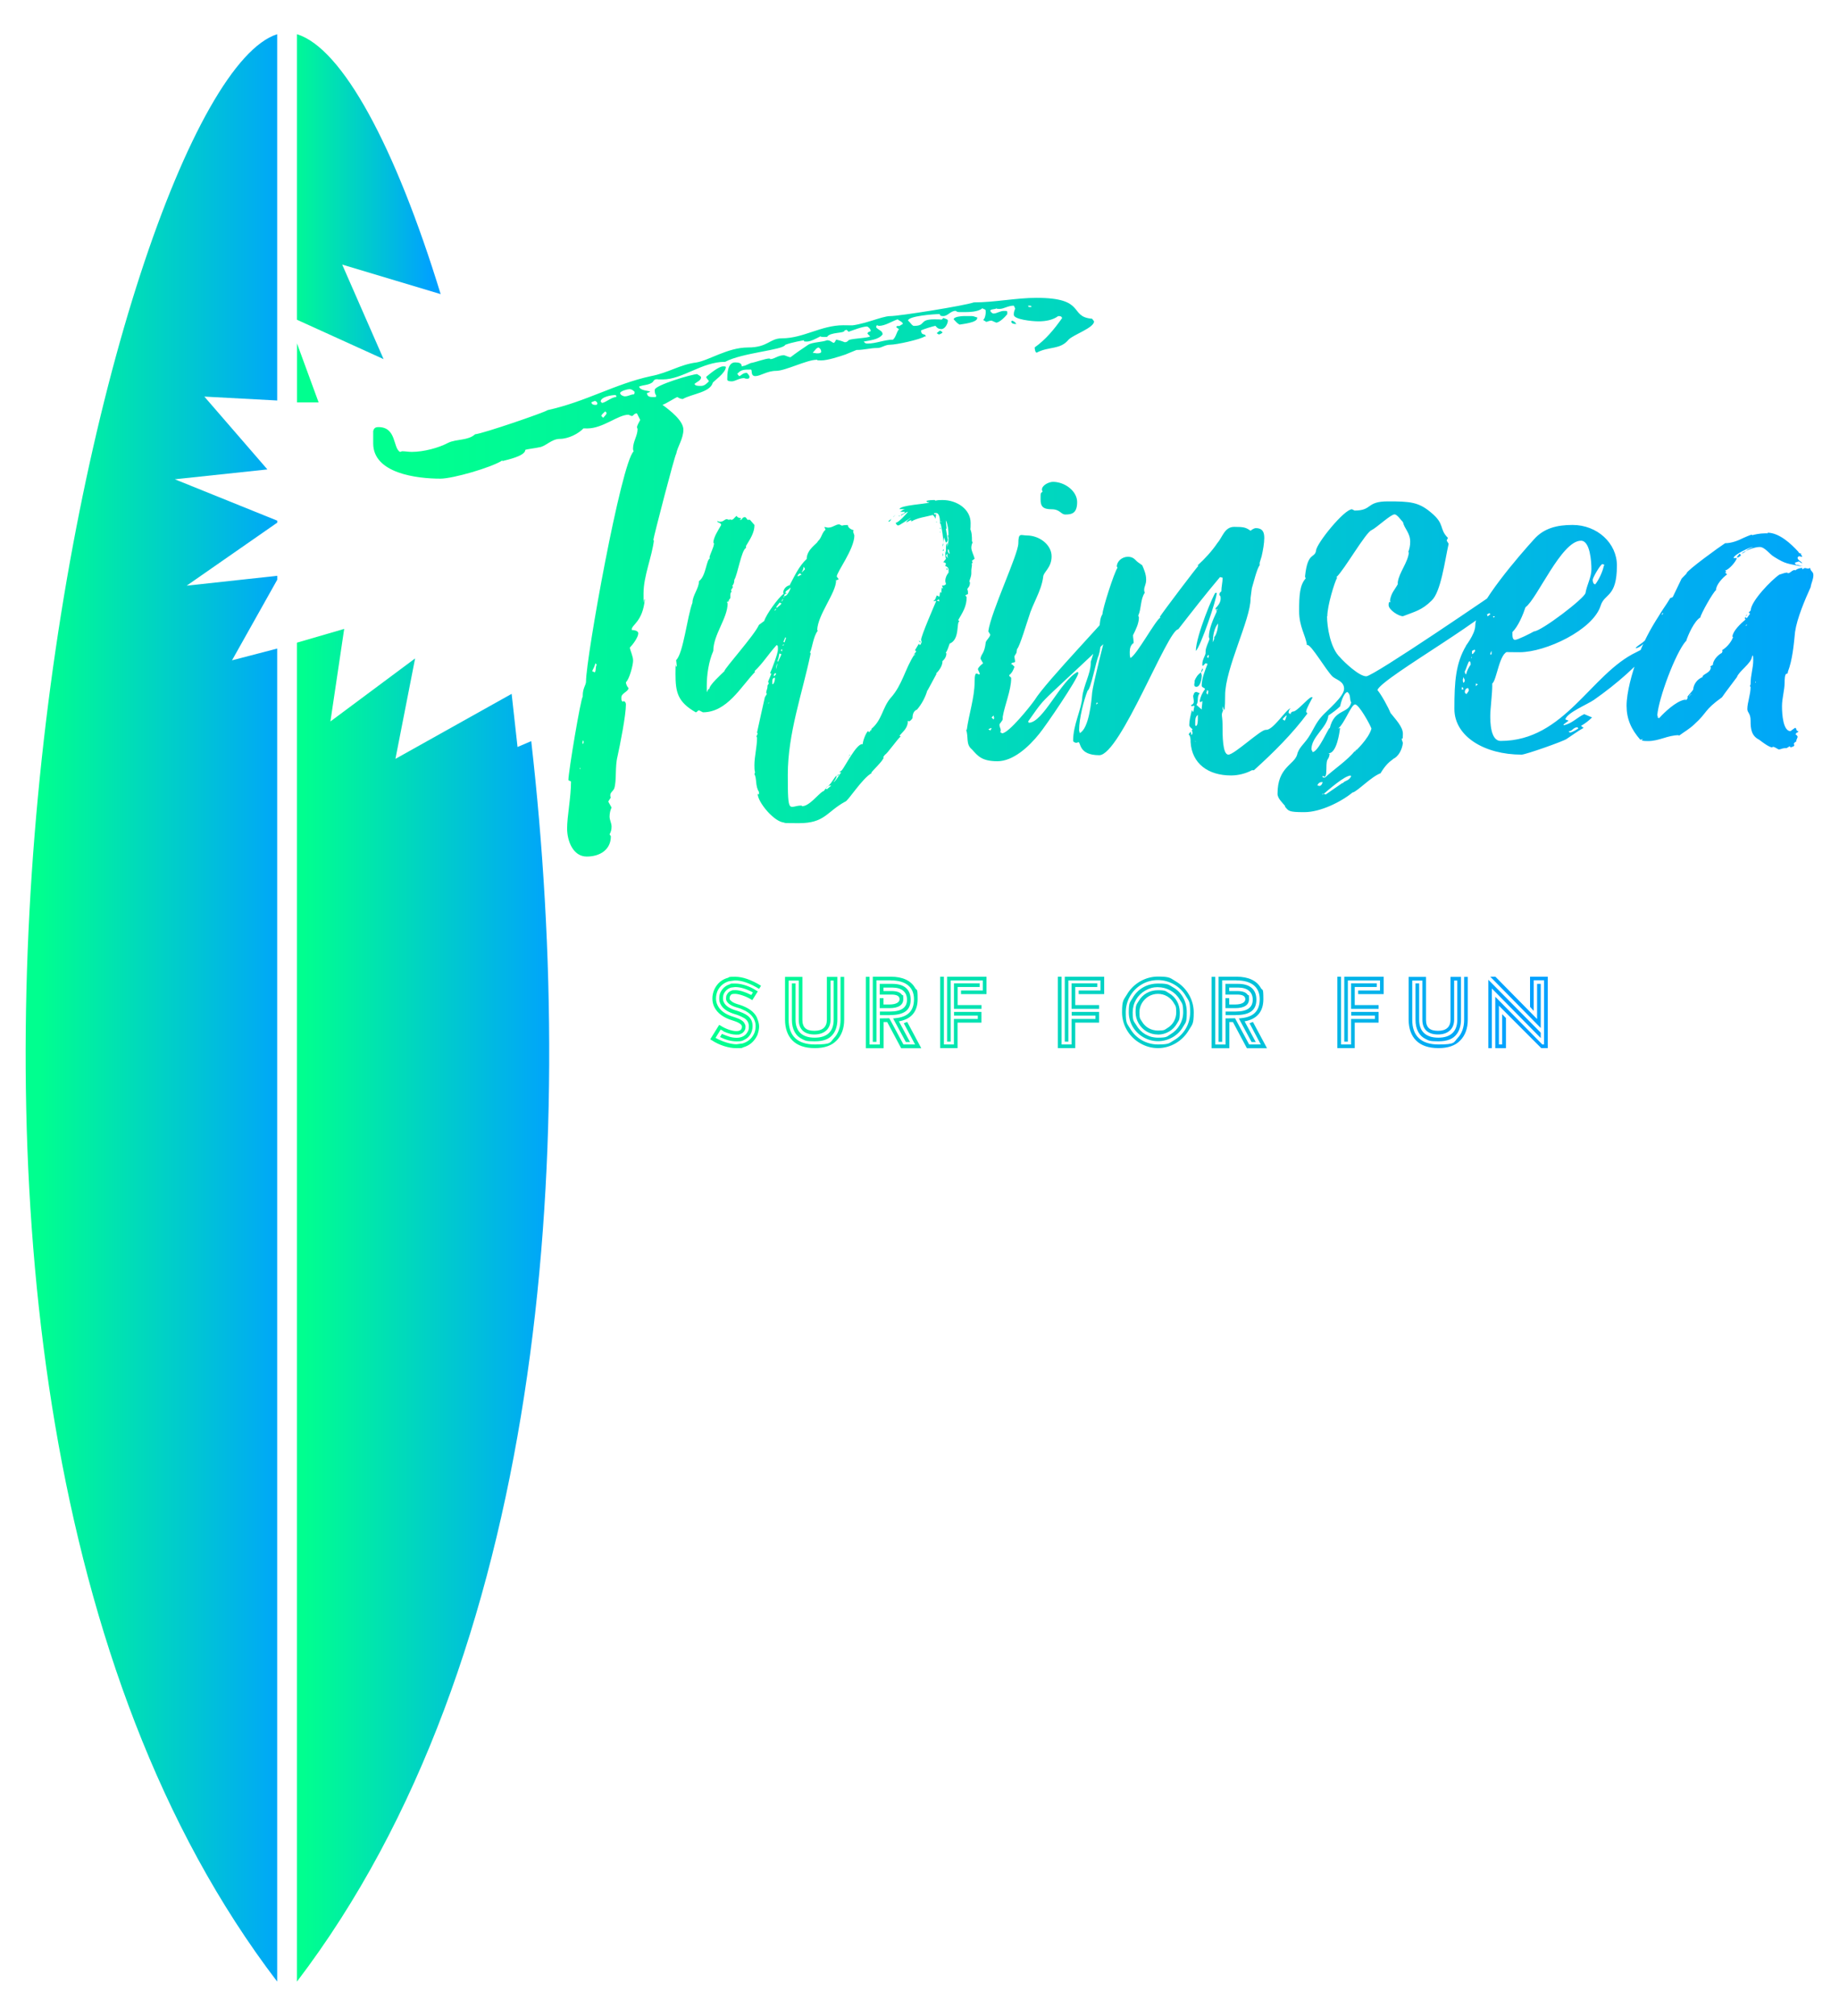
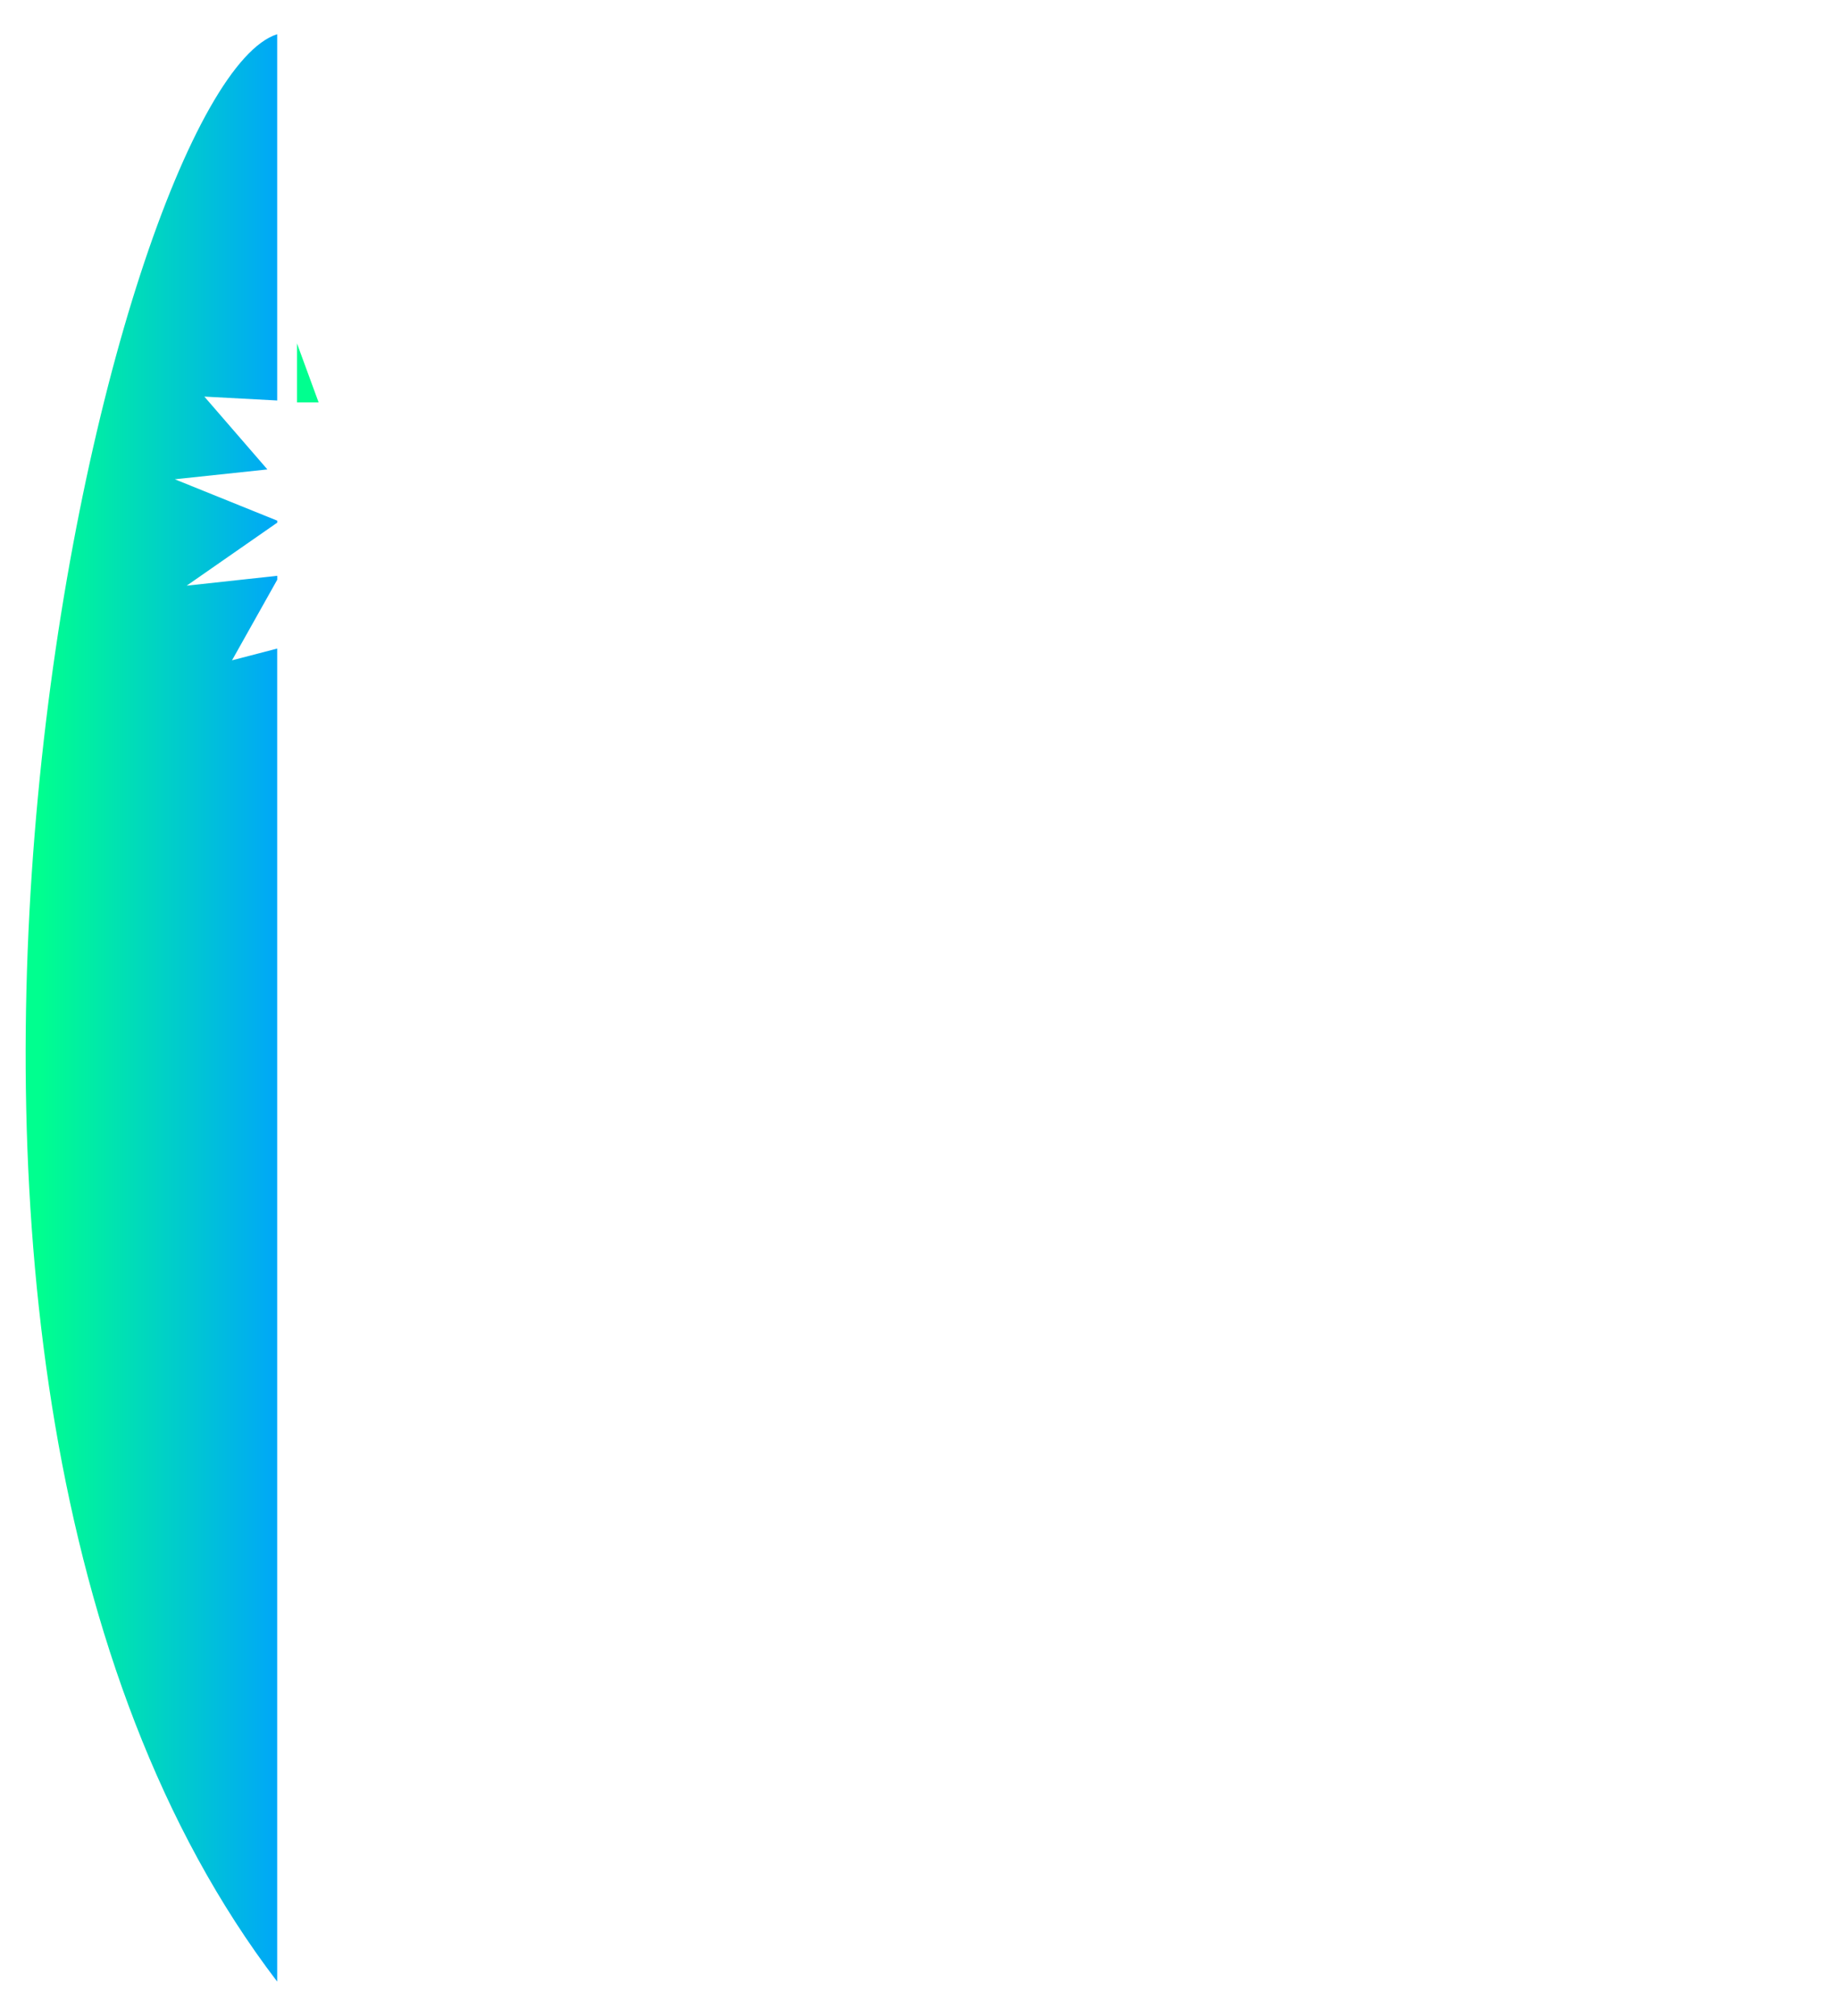
<svg xmlns="http://www.w3.org/2000/svg" viewBox="0 0 2870.8 3147.3" version="1.1" height="3147.3" width="2870.8" id="Layer_1">
  <defs>
    <style>
      .st0 {
        fill: url(#linear-gradient2);
      }

      .st1 {
        fill: url(#linear-gradient1);
      }

      .st2 {
        fill: url(#linear-gradient4);
      }

      .st3 {
        fill: url(#linear-gradient5);
      }

      .st4 {
        fill: url(#linear-gradient3);
      }

      .st5 {
        fill: url(#linear-gradient);
      }
    </style>
    <linearGradient gradientUnits="userSpaceOnUse" gradientTransform="translate(-231136.5 716381.2) scale(188.8 -426.8)" y2="1677.9" x2="1227.8" y1="1677.9" x1="1226.6" id="linear-gradient">
      <stop stop-color="#00ff8f" offset="0" />
      <stop stop-color="#00a1ff" offset="1" />
    </linearGradient>
    <linearGradient gradientUnits="userSpaceOnUse" gradientTransform="translate(-407213.9 2977237.2) scale(331.4 -1776.9)" y2="1674.4" x2="1231.4" y1="1674.4" x1="1230.2" id="linear-gradient1">
      <stop stop-color="#00ff8f" offset="0" />
      <stop stop-color="#00a1ff" offset="1" />
    </linearGradient>
    <linearGradient gradientUnits="userSpaceOnUse" gradientTransform="translate(-33095.9 132285.1) scale(28.5 -77.6)" y2="1697.4" x2="1180.8" y1="1697.4" x1="1179.6" id="linear-gradient2">
      <stop stop-color="#00ff8f" offset="0" />
      <stop stop-color="#00a1ff" offset="1" />
    </linearGradient>
    <linearGradient gradientUnits="userSpaceOnUse" gradientTransform="translate(-406331.2 4284008.8) scale(330.4 -2558)" y2="1674.2" x2="1231.2" y1="1674.2" x1="1230" id="linear-gradient3">
      <stop stop-color="#00ff8f" offset="0" />
      <stop stop-color="#00a1ff" offset="1" />
    </linearGradient>
    <linearGradient gradientUnits="userSpaceOnUse" gradientTransform="translate(-2333197.9 1230642.2) scale(1891 -733.8)" y2="1676" x2="1235.4" y1="1676" x1="1234.2" id="linear-gradient4">
      <stop stop-color="#00ff8f" offset="0" />
      <stop stop-color="#00a1ff" offset="1" />
    </linearGradient>
    <linearGradient gradientUnits="userSpaceOnUse" gradientTransform="translate(-1356159.4 160652.7) scale(1100.2 -94)" y2="1691.5" x2="1234.8" y1="1691.5" x1="1233.7" id="linear-gradient5">
      <stop stop-color="#00ff8f" offset="0" />
      <stop stop-color="#00a1ff" offset="1" />
    </linearGradient>
  </defs>
  <g id="SvgjsG1055">
    <g id="SvgjsG1629">
      <g>
-         <path d="M598.8,560.7l-64.6-147.6,153.7,46.1c-70.7-230.6-153.7-384.3-224.4-405.8v445.8l135.3,61.5Z" class="st5" />
-         <path d="M807.9,1166.3l-9.2-83-181.4,101.5,30.7-156.8-132.2,98.4,21.5-144.5-73.8,21.5v2090.5c384.3-504.2,439.6-1288.1,365.8-1936.8l-21.5,9.2Z" class="st1" />
        <polygon points="497.4 628.3 463.6 536.1 463.6 628.3 497.4 628.3" class="st0" />
        <path d="M362.1,1031.1l70.7-126v-6.1l-141.4,15.4,141.4-98.4v-3.1l-159.9-64.6,144.5-15.4-98.4-113.7,113.7,6.1V53.4c-261.3,83-734.7,2078.2,0,3040.4V1012.6l-70.7,18.4Z" class="st4" />
      </g>
    </g>
  </g>
  <g id="SvgjsG1056">
-     <path d="M1704.8,497.6l3.1,4.1c0,10.2-31.6,20.4-39.7,28.5-13.2,16.3-30.6,10.2-49.9,20.4-2,0-3.1-5.1-3.1-8.2,17.3-12.2,30.6-28.5,42.8-45.8-1-3.1-3.1-3.1-6.1-3.1-8.2,6.1-19.4,8.2-30.6,8.2s-38.7-3.1-38.7-10.2,2-7.1,2-10.2l-2-4.1c-9.2,0-15.3,5.1-22.4,5.1s-3.1-1-4.1-1c-3.1,2-10.2,1-10.2,4.1,1,2,3.1,4.1,5.1,4.1,5.1,0,10.2-4.1,16.3-4.1s5.1,0,5.1,5.1c-3.1,4.1-12.2,13.2-17.3,13.2l-7.1-3.1c-3.1,0-5.1,1-8.2,2l-5.1-3.1c3.1-2,4.1-9.2,4.1-12.2,0-6.1-2-3.1-5.1-6.1-7.1,6.1-21.4,6.1-30.6,6.1s-8.2,0-11.2-2c-8.2,0-12.2,8.2-19.4,8.2s-4.1-3.1-6.1-3.1c-9.2,0-48.9,3.1-48.9,10.2,3.1,2,6.1,8.2,9.2,8.2,19.4,0,7.1-10.2,31.6-10.2s6.1,2,8.2,2,3.1-1,6.1-4.1c3.1,1,7.1,2,7.1,4.1,0,4.1-4.1,13.2-10.2,13.2s-8.2-4.1-9.2-5.1c-5.1,1-18.3,5.1-22.4,7.1,0,9.2,7.1,4.1,7.1,9.2v1l-1-1c-7.1,5.1-44.8,13.2-54,13.2s-13.2,5.1-20.4,5.1c-11.2,0-20.4,3.1-32.6,3.1l-17.3,7.1c-9.2,3.1-27.5,9.2-37.7,9.2s-4.1-1-7.1-1c-15.3,0-48.9,17.3-63.2,17.3s-24.5,8.2-32.6,8.2-4.1-10.2-7.1-10.2c-10.2,0-15.3,0-20.4,6.1h-1l3.1,4.1c3.1,0,5.1-5.1,12.2-5.1,1,1,4.1,4.1,4.1,6.1s-1,3.1-3.1,3.1-3.1,0-5.1-1c-8.2,0-14.3,5.1-19.4,5.1s-7.1-1-7.1-3.1c0-7.1,0-26.5,12.2-26.5s9.2,5.1,11.2,7.1h-1c0-1,4.1-2,5.1-2l9.2-4.1c7.1-1,22.4-7.1,29.5-7.1l1,1c6.1,0,12.2-6.1,21.4-6.1,4.1,1,7.1,3.1,10.2,3.1,9.2-7.1,18.3-13.2,27.5-19.4,6.1-4.1,22.4-4.1,29.5-7.1,5.1,0,7.1,3.1,10.2,4.1,2,0,3.1-4.1,4.1-5.1,4.1,1,8.2,2,13.2,4.1,3.1,0,4.1-1,6.1-3.1,5.1-3.1,30.6-3.1,33.6-6.1l-4.1-4.1c0-3.1,4.1-3.1,5.1-4.1,0-3.1-4.1-7.1-6.1-7.1-7.1,0-22.4,6.1-28.5,8.2l-3.1-3.1-3.1,1c0,5.1-22.4,2-27.5,10.2h-5.1c-2,0-4.1,0-5.1-1-6.1,3.1-15.3,8.2-21.4,8.2s-4.1-1-4.1-2c-1,0-19.4,3.1-29.5,7.1-3.1,8.2-67.2,12.2-93.7,26.5-36.7,0-66.2,27.5-97.8,27.5s-6.1,0-7.1-1c-5.1,0-7.1,3.1-8.2,5.1-6.1,5.1-14.3,4.1-21.4,7.1,2,7.1,17.3,6.1,17.3,8.2l-5.1,2c1,6.1,5.1,6.1,10.2,6.1s4.1,0,4.1-3.1c-2-2-2-5.1-2-8.2,0-7.1,58.1-24.5,66.2-24.5,1,1,6.1,3.1,6.1,5.1,0,5.1-7.1,7.1-10.2,10.2,1,3.1,5.1,3.1,10.2,3.1s8.2-3.1,12.2-7.1c0-2-4.1-4.1-4.1-7.1,6.1-5.1,19.4-16.3,26.5-16.3s2,1,4.1,1c0,9.2-19.4,22.4-20.4,24.5-4.1,15.3-32.6,17.3-46.9,25.5-3.1,0-7.1-2-8.2-3.1-2,0-17.3,10.2-23.4,12.2,11.2,8.2,32.6,24.5,32.6,38.7s-9.2,26.5-11.2,37.7c-2,1-35.7,131.4-35.7,134.5v1l1-1c-3.1,26.5-16.3,56-16.3,83.5s0,7.1,2,9.2c-3.1,34.6-20.4,39.7-20.4,46.9v1c3.1,0,10.2,1,10.2,5.1,0,6.1-8.2,17.3-13.2,22.4,1,6.1,5.1,13.2,5.1,20.4s-6.1,29.5-11.2,33.6c0,3.1,2,7.1,4.1,9.2,0,5.1-11.2,8.2-11.2,14.3s0,4.1,2,7.1l1-1c3.1,0,4.1,3.1,4.1,5.1,0,17.3-9.2,63.2-13.2,81.5-4.1,16.3-1,37.7-5.1,49.9-2,4.1-6.1,6.1-6.1,10.2s1,3.1,1,3.1c0,1-4.1,6.1-4.1,7.1l5.1,9.2c-2,4.1-3.1,9.2-3.1,14.3s3.1,10.2,3.1,15.3-1,8.2-3.1,12.2l2,3.1c0,20.4-16.3,31.6-37.7,31.6s-30.6-24.5-30.6-43.8,6.1-48.9,6.1-73.4l-4.1-2c0-13.2,19.4-128.4,22.4-130.4v-2c0-11.2,5.1-16.3,5.1-21.4,0-37.7,55-342.3,74.4-359.7-1-2-1-3.1-1-4.1,0-11.2,7.1-20.4,7.1-30.6l-1-3.1c1-4.1,3.1-7.1,5.1-11.2l-5.1-10.2c-5.1,0-5.1,4.1-8.2,4.1l-5.1-2c-16.3,0-39.7,21.4-64.2,21.4s-2-1-5.1-1c-8.2,9.2-24.5,17.3-37.7,17.3s-22.4,12.2-32.6,13.2c-3.1,1-21.4,3.1-21.4,4.1,0,9.2-27.5,15.3-35.7,17.3v-1c-17.3,11.2-77.4,28.5-96.8,28.5-36.7,0-104.9-8.2-104.9-55v-19.4c1-3.1,2-6.1,8.2-6.1,28.5,0,22.4,32.6,33.6,38.7,1,0,3.1-1,3.1-1,5.1,0,10.2,1,15.3,1,18.3,0,41.8-6.1,57.1-14.3,13.2-6.1,30.6-3.1,41.8-13.2,12.2-1,110-34.6,113.1-37.7,60.1-13.2,104.9-40.8,161-53,27.5-5.1,45.8-18.3,71.3-21.4,19.4-3.1,48.9-23.4,80.5-23.4s33.6-14.3,53-14.3c33.6,0,61.1-20.4,95.8-20.4s2,1,3.1,1c26.5,0,56-15.3,70.3-15.3s116.2-16.3,130.4-21.4c32.6,0,66.2-7.1,97.8-7.1,78.5,0,49.9,29.5,86.6,32.6h0ZM1404.3,508.8l5.1-3.1c0-3.1-6.1-5.1-8.2-7.1-9.2,3.1-19.4,10.2-29.5,10.2,0,0-2-1-3.1-1l-1,3.1c4.1,5.1,10.2,5.1,10.2,11.2-6.1,8.2-19.4,9.2-29.5,11.2,2,2,2,3.1,6.1,3.1,13.2,0,26.5-6.1,39.7-6.1,5.1-5.1,5.1-11.2,9.2-16.3l-4.1-3.1c0-2,2-2,4.1-2h1ZM1525.5,495.6v1c0,7.1-22.4,9.2-27.5,10.2-4.1-2-6.1-5.1-9.2-8.2,0-4.1,12.2-5.1,15.3-5.1h13.2c3.1,0,6.1,2,8.2,2ZM989.6,615.8c1-1,1-3.1,1-4.1-3.1-3.1-5.1-4.1-8.2-4.1s-14.3,3.1-14.3,6.1,5.1,5.1,7.1,5.1c6.1,0,9.2-3.1,14.3-3.1h0ZM962.1,619.9c0-2,0-3.1-2-3.1-6.1,0-22.4,3.1-22.4,10.2l2,2c5.1,0,15.3-9.2,22.4-9.2h0ZM1282,549.6c0-3.1-1-5.1-4.1-7.1-4.1,1-5.1,4.1-9.2,8.2,1,0,5.1,1,6.1,1,3.1,0,6.1,0,7.1-2ZM941.7,652.5c0-1,5.1-5.1,5.1-7.1s-1-2-2-3.1c-2,2-6.1,5.1-6.1,7.1l3.1,3.1ZM931.5,632.1l1-2c0-2-2-4.1-4.1-4.1l-5.1,2c0,3.1,3.1,4.1,5.1,4.1h3.1ZM929.5,1047.8c1-4.1,0-6.1,2-10.2l-2-2c-1,4.1-3.1,8.2-5.1,12.2l4.1,2,1-2ZM1467.4,516c2,1,3.1,2,4.1,3.1-1,1-4.1,3.1-6.1,3.1l-3.1-2c2-2,4.1-3.1,5.1-4.1ZM1580.5,500.7c2,1,4.1,2,6.1,5.1-4.1,0-7.1,0-8.2-4.1l2-1ZM1606,479.3h4.1c0-2-1-2-4.1-2s-1,0-2-1l2,3.1ZM911.1,1158.9c0-1,0-2-1-3.1l-1,4.1,1,2c0-1,1-2,1-3.1h0ZM906,1200.7v-2l-1,1c0,1,1,1,1,1ZM1438.9,1003l-1-4.1c0-6.1,20.4-53,23.4-60.1l-1-1-2,1-1-1c3.1-1,3.1-4.1,5.1-8.2l4.1,2,1-7.1,2,1c0-3.1,0-5.1,1-8.2l2,2-2-5.1h3.1l3.1-2c0-2-1-3.1-1-5.1,0-5.1,2-9.2,5.1-13.2v-4.1c0-3.1-2-5.1-5.1-6.1l1-4.1-3.1-2v1l-1-1,4.1-5.1c-1-3.1-1-6.1-1-9.2l1-3.1v-4.1c0-3.1,0-6.1,2-8.2v6.1c1-4.1,2-8.2,2-12.2s-1-3.1-1-6.1h1c0-8.2-1-16.3-4.1-23.4v1c0,4.1,1,8.2,1,12.2h-1l3.1,18.3c-2,1,0,3.1-3.1,3.1l-3.1-8.2c0,3.1-1,5.1-1,9.2,0-11.2-2-20.4-4.1-30.6l-1,1v-2c0-3.1,0-15.3-6.1-15.3s-2,1-3.1,2h3.1l-1,7.1,2,1-2-1c-1-3.1-2-4.1-4.1-6.1-11.2,3.1-23.4,4.1-33.6,10.2v-2c-3.1,0-5.1,3.1-8.2,3.1,2-2,3.1-4.1,7.1-6.1h-1c-3.1,2-16.3,11.2-18.3,11.2s-3.1-2-4.1-4.1c4.1,0,16.3-13.2,19.4-17.3h0c-4.1,1-7.1,4.1-11.2,6.1,0-3.1,6.1-2,6.1-6.1h-7.1c3.1-2,5.1-4.1,8.2-4.1h-9.2c0-6.1,42.8-8.2,45.8-10.2l-1-2v2l-3.1-2c1-2,11.2-2,13.2-2l1,1c4.1-1,7.1-1,11.2-1,22.4,0,43.8,14.3,43.8,35.7s-2,5.1-2,7.1c4.1,6.1,4.1,14.3,4.1,21.4l1,2c-1,2-2,5.1-2,8.2,0,5.1,4.1,12.2,5.1,17.3l-4.1,3.1,1,3.1-2,2h1c0,4.1-1,7.1-1,10.2v4.1c0,5.1-2,8.2-3.1,13.2l1,1c0,8.2-4.1,8.2-4.1,11.2,1,2,1,4.1,1,7.1l-4.1,2c0,1,2,2,2,3.1,0,14.3-6.1,23.4-13.2,35.7l2,2c-5.1,0,1,28.5-15.3,34.6-2,5.1-3.1,10.2-6.1,14.3l1,1c0,6.1-4.1,11.2-9.2,14.3l3.1-2c0,7.1-5.1,14.3-10.2,19.4h1l-14.3,26.5v-1c-3.1,11.2-9.2,22.4-16.3,30.6h0c-6.1,2-7.1,9.2-7.1,14.3v-1c-1,2-3.1,4.1-5.1,5.1l-2-1c0,11.2-7.1,16.3-13.2,23.4l2,1c-5.1,4.1-21.4,27.5-24.5,28.5l-3.1,4.1h1c0,5.1-19.4,22.4-19.4,24.5h1c-15.3,8.2-37.7,44.8-41.8,44.8-29.5,16.3-31.6,33.6-72.3,33.6s-14.3-1-22.4-1c-15.3,0-41.8-31.6-41.8-44.8l2,1v-4.1c-6.1-9.2-3.1-21.4-7.1-27.5l1-3.1c-1-3.1-1-7.1-1-11.2,0-13.2,4.1-28.5,4.1-42.8l-1-2,2-4.1-1-2c0-1,12.2-55,12.2-55l3.1-5.1-1-2c0-3.1,2-6.1,2-9.2v-2l2-3.1-1-3.1,5.1-12.2-2-1c3.1-7.1,12.2-30.6,12.2-36.7s0-6.1-2-7.1c-12.2,13.2-21.4,28.5-34.6,40.8l1,1c-22.4,23.4-43.8,63.2-81.5,63.2l-6.1-3.1c-2,0-3.1,3.1-5.1,3.1-28.5-16.3-31.6-31.6-31.6-60.1s1-5.1,1-8.2c0,0-1-1-1-2l2-2-1-9.2c11.2-10.2,17.3-68.3,25.5-89.7,0-11.2,10.2-22.4,10.2-33.6,11.2-8.2,11.2-33.6,17.3-35.7l-1-1c1-6.1,7.1-16.3,7.1-22.4l-1-1c0-8.2,8.2-20.4,12.2-27.5,0-4.1-6.1-3.1-6.1-6.1,2,0,2,1,4.1,1,6.1,0,7.1-4.1,11.2-4.1,0,0,1,1,4.1,1v-1c1,1,2,1,3.1,1,3.1,0,4.1-4.1,8.2-6.1,0,3.1,5.1,3.1,7.1,4.1l-3.1,2h2c3.1,0,1-4.1,7.1-4.1,1,1,3.1,3.1,3.1,4.1h4.1l7.1,8.2c0,12.2-7.1,22.4-13.2,32.6v3.1c-7.1,3.1-13.2,41.8-18.3,49.9,0,4.1-1,7.1-3.1,9.2l1,2-3.1,5.1,1,2c-2,2-2,4.1-2,6.1v4.1l-3.1,4.1h2l-4.1,2c0,1,1,2,1,2,0,23.4-22.4,48.9-22.4,74.4-7.1,16.3-10.2,36.7-10.2,55s0,4.1,4.1,4.1c0-6.1,18.3-22.4,23.4-27.5,0-4.1,46.9-56,54-72.3l8.2-6.1c3.1-10.2,21.4-35.7,30.6-42.8l-1-1c0-5.1,4.1-11.2,11.2-12.2h-1c7.1-13.2,14.3-29.5,26.5-40.8,0-15.3,17.3-24.5,17.3-27.5,6.1-5.1,6.1-13.2,12.2-18.3l-2-4.1c2,0,4.1,1,6.1,1,7.1,0,11.2-5.1,17.3-5.1l4.1,2c3.1-1,7.1-1,9.2-1,0,4.1,5.1,7.1,9.2,8.2l-1,2,2,6.1c0,21.4-27.5,57.1-27.5,64.2l3.1,4.1-4.1,2c0,19.4-28.5,53-29.5,77.4l1,1c-7.1,8.2-9.2,29.5-12.2,33.6l1,2c-13.2,63.2-35.7,124.3-35.7,189.5s2,47.9,21.4,47.9l1,1c11.2,0,24.5-18.3,32.6-23.4h1l3.1-4.1,2,1,6.1-5.1v-1c-4.1,1-6.1,2-8.2,4.1,8.2-4.1,12.2-15.3,17.3-19.4,0,4.1-3.1,8.2-5.1,10.2,3.1,0,10.2-13.2,12.2-15.3h-3.1l4.1-3.1c5.1-6.1,22.4-40.8,31.6-40.8h1c0-4.1,4.1-16.3,8.2-20.4l2,2,2-3.1,2-1-1-1c17.3-14.3,17.3-33.6,30.6-48.9,18.3-20.4,22.4-45.8,36.7-67.2l1,1v-2l-2,1,4.1-5.1-2-2,6.1-10.2,1,2c2,0,2-2,3.1-4.1h0ZM1223.9,929.6l1,1c4.1,0,8.2-9.2,9.2-12.2l-1-1c0,3.1-7.1,4.1-7.1,8.2l3.1,1q-4.1,0-5.1,3.1h0ZM1209.7,1060.1v-2c-4.1,0-4.1,4.1-4.1,6.1v4.1c3.1,0,4.1-7.1,4.1-8.2ZM1213.7,1031.5l1,2c1-4.1,4.1-8.2,5.1-12.2l-3.1-1c-1,4.1-1,8.2-3.1,11.2ZM1219.9,941.9l-3.1-1c-1,2-4.1,5.1-5.1,7.1l1,1c3.1-3.1,6.1-4.1,7.1-7.1ZM1254.5,884.8c0,2-1,6.1-3.1,8.2h1l4.1-4.1c0-1-1-3.1-2-4.1ZM1482.7,863.4l-1-1c0-2,0-4.1-2-5.1v4.1l2,3.1,1-1ZM1225,1002l2-6.1-1-1-3.1,7.1,2,1v-1h0ZM1248.4,895l-3.1,3.1v2l6.1-3.1-3.1-2ZM1208.7,1056l3.1-4.1-2-1-2,3.1,1,2ZM1211.7,1044.8l2-9.2c-2,3.1-2,6.1-2,9.2ZM1478.7,864.4l-2,3.1,3.1,4.1c-1-3.1-1-4.1-1-7.1ZM1387,814.5v-1c2-2,4.1-2,5.1-5.1-1,2-2,6.1-5.1,6.1h0ZM1434.8,999.9l3.1,3.1c-2,0-3.1-1-3.1-3.1ZM1219.9,938.8h1l2-4.1c-2,1-2,3.1-3.1,4.1ZM1462.4,937.8l4.1,1-1-3.1-3.1,2ZM1471.5,860.4l1-3.1,1,2-2,1h0ZM1471.5,863.4l1,3.1-1,2v-5.1ZM1220.9,1017.3v-4.1l-2,2,2,2ZM1477.6,886.8l2,2-2,1v-3.1ZM1467.4,825.7v-2q1,0,1,2h-1ZM1211.7,951v-1l-3.1,3.1c3.1,0,2-2,3.1-2ZM1471.5,853.2c0-1,0-4.1,1-5.1,0,1,0,4.1-1,5.1ZM1404.3,804.3c0,1,0,2-1,2,0-1,1-2,1-2ZM1305.4,906.2v-1l-1,1h1ZM1394.1,807.4c1,0,2-2,4.1-4.1l-4.1,4.1ZM1220.9,1008.1l3.1-1-1-1-2,2ZM1223.9,932.7l1-2-2,1,1,1ZM1471.5,855.3v1-3.1,2ZM1469.5,814.5l-1-1v2l1-1ZM1325.8,1180.3v-1q0-1,1-1t-1,2ZM1306.5,1210.8l3.1-2c0,2-1,2-3.1,2ZM1405.3,799.2q-1,0-2,1,1-1,2-1ZM1323.8,1182.3l2-1c0,1-2,1-2,1ZM1199.5,1098.8c1-1,1-2,1-2-1,0-1,1-1,2ZM1462.4,814.5v1h-1q0-1,1-1ZM1202.5,1084.5v-1,1ZM1467.4,831.8v-2l1,1q-1,0-1,1h0ZM1399.2,803.3h1-1ZM1203.6,962.2h-1,1ZM1200.5,1092.7h-1,1ZM1392,808.4c1,0,1-1,2-1-1,0-1,1-2,1ZM1508.2,1139.5h1c3.1-23.4,12.2-50.9,12.2-74.4s6.1-8.2,8.2-13.2l-3.1-7.1c1-3.1,4.1-6.1,8.2-9.2l-4.1-7.1c1-8.2,6.1-7.1,8.2-25.5,1-4.1,6.1-7.1,7.1-12.2l-3.1-5.1c4.1-30.6,46.9-120.2,46.9-137.5s4.1-12.2,13.2-12.2c19.4,0,38.7,14.3,38.7,32.6s-13.2,24.5-13.2,32.6c-3.1,22.4-16.3,40.8-22.4,62.2-2,5.1-14.3,46.9-18.3,49.9l-1,6.1-3.1,5.1c0,3.1,1,6.1,1,8.2,0,3.1-6.1,0-6.1,5.1l1-1,4.1,4.1c-1,4.1-4.1,10.2-8.2,13.2,0,3.1,3.1,2,3.1,5.1,0,18.3-10.2,41.8-13.2,60.1v3.1c0,3.1-5.1,7.1-5.1,9.2,0,3.1,2,6.1,2,8.2s0,2-1,3.1l3.1,2c10.2,0,43.8-41.8,50.9-52,17.3-28.5,121.2-135.5,124.3-143.7,2-10.2,14.3-21.4,26.5-21.4s2,6.1,2,10.2v6.1c0,3.1-7.1,8.2-7.1,14.3,0,0,0,1,1,2-3.1,16.3-110,110-130.4,131.4-10.2,10.2-18.3,23.4-26.5,34.6l1,2c22.4,0,49.9-66.2,76.4-79.5l1,2c-1,9.2-50.9,82.5-61.1,94.8-16.3,20.4-40.8,42.8-65.2,42.8s-30.6-8.2-39.7-18.3h0c-10.2-8.2-5.1-19.4-9.2-30.6h0ZM1663.1,803.3c-7.1,0-8.2-8.2-21.4-8.2s-17.3-4.1-17.3-15.3,0-9.2,3.1-12.2c0-1-1-2-1-3.1,0-7.1,11.2-12.2,17.3-12.2,18.3,0,37.7,14.3,37.7,31.6s-8.2,19.4-18.3,19.4h0ZM1551,1123.2l1-2-1-4.1-3.1,3.1,3.1,3.1ZM1547.9,1137.5l-1-1c-1,1-2,1-4.1,2l3.1,2,2-3.1ZM2014.6,1105.9c-2,2-3.1,4.1-3.1,7.1l3.1,2c0-2,2-4.1,4.1-4.1,6.1,0,23.4-21.4,28.5-22.4h2c-2,4.1-10.2,18.3-10.2,22.4v1s1,0,1,1l1,1c-23.4,31.6-53,61.1-83.5,88.6h-3.1c-9.2,5.1-21.4,8.2-32.6,8.2-35.7,0-61.1-18.3-63.2-52,0-4.1,0-9.2-3.1-12.2l3.1-4.1,1,3.1v2h0c1,0,2-2,2-3.1,0-2-1-3.1-1-4.1l1-2c-2-1-5.1-4.1-5.1-6.1,0-7.1,2-15.3,4.1-23.4l2,3.1c1-3.1,1-6.1,2-9.2l-1-1s-2,1-3.1,1-1-2-1-2c3.1-1,4.1-3.1,4.1-5.1,0-3.1-1-7.1-1-9.2,1-2,1-6.1,5.1-6.1l5.1,2c-5.1,6.1-1,12.2-5.1,18.3l8.2,7.1c0-4.1,1-8.2,1-12.2v-1l-3.1,2-1-2c1-6.1,4.1-13.2,8.2-18.3,0-3.1-5.1-2-5.1-6.1,0-10.2,5.1-23.4,9.2-33.6l-3.1-1-4.1,4.1c-1,0-1-1-1-3.1,0-7.1,5.1-13.2,5.1-17.3v-2c0-6.1,4.1-13.2,6.1-19.4,0-1-1-3.1-1-3.1,0-13.2,7.1-28.5,12.2-39.7,0-1-1-4.1-2-5.1,4.1-4.1,8.2-9.2,8.2-15.3s-2-4.1-2-6.1,1-4.1,3.1-5.1l1,1-1-1c0-7.1,2-14.3,2-21.4l-4.1-1c-22.4,26.5-43.8,54-65.2,81.5-16.3,0-90.7,196.6-123.3,196.6s-28.5-20.4-32.6-20.4q-2,1-3.1,1c-3.1,0-5.1-2-5.1-3.1,0-25.5,13.2-48.9,14.3-68.3,2-18.3,13.2-36.7,13.2-53v-2c3.1-10.2,6.1-16.3,6.1-26.5v-4.1c11.2-18.3,5.1-32.6,12.2-43.8,0-8.2,18.3-65.2,23.4-72.3,0-1-1-2-1-2,0-8.2,8.2-15.3,17.3-15.3s11.2,5.1,15.3,8.2l7.1,5.1c3.1,7.1,6.1,14.3,6.1,22.4s-3.1,10.2-3.1,16.3c0,0,0,2,1,4.1-7.1,10.2-5.1,24.5-10.2,35.7,0,1,1,2,1,3.1,0,9.2-5.1,19.4-9.2,27.5,0,4.1,1,8.2,1,12.2-5.1,3.1-6.1,9.2-6.1,14.3s0,5.1,1,9.2c10.2-5.1,39.7-60.1,46.9-63.2l-1-1c5.1-8.2,59.1-79.5,60.1-79.5l-1-1c11.2-10.2,22.4-22.4,30.6-34.6,8.2-9.2,11.2-25.5,26.5-25.5s18.3,1,25.5,6.1c1-1,5.1-4.1,8.2-4.1,11.2,0,13.2,7.1,13.2,15.3s-2,19.4-4.1,28.5l-3.1,10.2v4.1c-4.1,4.1-10.2,29.5-12.2,35.7l-2,15.3v1c0,32.6-39.7,109-39.7,150.8s-4.1,12.2-4.1,18.3,0,3.1,1,5.1c-1,3.1-2,4.1-2,7.1s1,7.1,1,14.3c0,18.3,0,47.9,9.2,47.9s49.9-38.7,58.1-38.7h1c11.2,0,30.6-31.6,37.7-33.6h0ZM1684.5,1139.5c0,2,1,3.1,1,5.1,14.3-7.1,18.3-48.9,19.4-63.2,1-11.2,20.4-89.7,24.5-101.9v-1c-14.3,21.4-9.2,28.5-14.3,44.8-4.1,8.2-12.2,53-17.3,55-6.1,15.3-13.2,43.8-13.2,61.1h0ZM1899.4,925.6c0,10.2-25.5,84.6-32.6,90.7,0-23.4,28.5-90.7,30.6-90.7h2,0ZM1875,1049.9c0,2,1,3.1,1,5.1,0,4.1-2,17.3-8.2,17.3s-2-7.1-3.1-9.2c2-5.1,5.1-10.2,10.2-13.2h0ZM1895.4,997.9v-3.1c4.1-4.1,6.1-15.3,6.1-21.4-6.1,7.1-8.2,19.4-8.2,29.5l2-5.1ZM1865.8,1128.3v4.1l1,1c3.1,0,3.1-9.2,3.1-11.2v-6.1c-4.1,3.1-4.1,8.2-4.1,12.2ZM2008.5,1117.1h-1c0,1-5.1,4.1-5.1,6.1l3.1,2c2-3.1,2-5.1,3.1-8.2h0ZM1733.4,963.3v-1c-3.1,1-4.1,7.1-4.1,9.2,3.1-2,4.1-4.1,4.1-8.2ZM1883.1,1081.5l2,3.1c1-2,1-4.1,1-6.1l-2-1c0,2,0,3.1-1,4.1h0ZM1887.2,1023.4l-1-1-2,3.1,2,2,1-4.1ZM1875,1049.9c0-2,1-4.1,2-6.1l1,1c-1,2-1,3.1-3.1,5.1h0ZM1714,1097.8l-2-1c0,1-1,2-1,3.1l3.1-2ZM1899.4,953.1l1-1q0-1-1-2v3.1ZM1876,1112l-1,2,1-2ZM1865.8,1156.8v1h1l-1-1ZM1904.5,966.3h-1v1q0-1,1-1ZM1802.7,998.9h2-2ZM2071.6,962.2c0,16.3,5.1,49.9,20.4,64.2,6.1,7.1,29.5,29.5,40.8,29.5s200.7-129.4,225.2-146.7c-4.1,4.1-15.3,15.3-17.3,20.4h1l-22.4,18.3c9.2-7.1,26.5-19.4,27.5-19.4-2,25.5-188.5,128.4-196.6,148.8,6.1,7.1,17.3,27.5,20.4,35.7,7.1,9.2,19.4,21.4,19.4,32.6s-1,6.1-2,8.2l2,6.1c-1,9.2-6.1,21.4-16.3,25.5h1c-8.2,5.1-14.3,13.2-19.4,21.4h1c-15.3,5.1-36.7,28.5-44.8,30.6l1-1c-18.3,15.3-50.9,31.6-76.4,31.6s-24.5-2-30.6-9.2h1c-4.1-5.1-12.2-12.2-12.2-19.4,0-41.8,25.5-44.8,30.6-61.1,2-10.2,11.2-17.3,17.3-26.5,8.2-12.2,11.2-22.4,21.4-33.6,8.2-9.2,34.6-30.6,34.6-42.8s-13.2-14.3-18.3-19.4c-10.2-10.2-32.6-48.9-38.7-48.9h-1c-2-15.3-12.2-28.5-12.2-53s1-40.8,10.2-50.9l-1-3.1c4.1-39.7,15.3-27.5,17.3-40.8,1-11.2,43.8-64.2,56-64.2l4.1,2c28.5,0,17.3-14.3,52-14.3s47.9,1,67.2,17.3c22.4,18.3,12.2,25.5,26.5,39.7l-2,4.1,3.1,5.1c-6.1,27.5-12.2,75.4-26.5,88.6-15.3,15.3-26.5,17.3-44.8,24.5-7.1,0-22.4-10.2-22.4-17.3s2-4.1,3.1-5.1l-1-2c2-12.2,7.1-16.3,12.2-25.5v-3.1c2-15.3,16.3-31.6,17.3-46.9h-1c2-5.1,3.1-10.2,3.1-16.3,0-14.3-9.2-20.4-11.2-30.6h0c-3.1-3.1-9.2-12.2-13.2-12.2-6.1,0-27.5,20.4-35.7,24.5-9.2,3.1-42.8,62.2-55,73.4l1,1c-4.1,7.1-15.3,43.8-15.3,60.1ZM2140.9,1137.5c-2-6.1-19.4-37.7-25.5-37.7s-16.3,29.5-26.5,37.7l3.1-1c-1,7.1-5.1,39.7-18.3,39.7l2,1c-2,12.2-5.1,3.1-5.1,23.4s-6.1,8.2-6.1,11.2,2,2,4.1,2c14.3-13.2,34.6-26.5,46.9-41.8l-1,2s22.4-20.4,26.5-36.7h0ZM2103.2,1080.4c-6.1,2-10.2,17.3-11.2,22.4-5.1,5.1-12.2,10.2-18.3,14.3-2,19.4-26.5,32.6-26.5,53l2,4.1c9.2-1,24.5-37.7,26.5-37.7v1c7.1-31.6,29.5-22.4,33.6-40.8-3.1-5.1,0-12.2-6.1-16.3h0ZM2066.5,1239.4l3.1,1,26.5-18.3v1c3.1-5.1,9.2-3.1,13.2-11.2l-1-1c-9.2,0-34.6,22.4-41.8,28.5ZM2056.4,1226.1l3.1,1c3.1,0,5.1-4.1,5.1-6.1-4.1,0-6.1,1-8.2,5.1ZM2174.5,1041.7c10.2-6.1,19.4-11.2,29.5-17.3-10.2,6.1-19.4,11.2-29.5,17.3ZM2066.5,1239.4c-1,0-2,0-3.1,1,1,0,2,0,3.1-1ZM2115.5,1172.1l2-2c0,1-1,2-2,2ZM2580.1,997.9l4.1,7.1c-26.5,33.6-61.1,63.2-95.8,87.6-10.2,7.1-42.8,20.4-44.8,30.6l5.1,2-8.2,6.1,1,1c13.2-3.1,20.4-12.2,31.6-17.3l12.2,5.1c-4.1,4.1-10.2,9.2-17.3,13.2l4.1,3.1c-9.2,5.1-17.3,11.2-26.5,17.3-6.1,4.1-64.2,24.5-70.3,24.5-58.1,0-104.9-28.5-104.9-71.3s2-71.3,18.3-98.8c-3.1,3.1,14.3-17.3,14.3-31.6,0-30.6,71.3-112.1,91.7-134.5,15.3-17.3,35.7-22.4,60.1-22.4,38.7,0,69.3,28.5,69.3,63.2,0,50.9-19.4,42.8-25.5,63.2-12.2,37.7-85.6,72.3-126.3,72.3s-11.2-1-17.3-1c-14.3,0-18.3,44.8-25.5,49.9v4.1c0,11.2-3.1,36.7-3.1,45.8s0,39.7,16.3,39.7c99.9,0,140.6-104.9,211.9-138.6,8.2-4.1,24.5-12.2,25.5-20.4ZM2361,986.7v4.1c0,2,0,8.2,4.1,8.2s24.5-10.2,29.5-13.2c11.2,0,79.5-52,80.5-60.1,2-12.2,9.2-24.5,9.2-36.7s-2-44.8-16.3-44.8c-30.6,0-68.3,90.7-86.6,103.9-4.1,12.2-11.2,29.5-20.4,38.7h0ZM2501.6,880.7c-3.1,0-15.3,21.4-15.3,24.5s1,7.1,4.1,7.1c6.1-8.2,11.2-19.4,13.2-28.5l1-2-3.1-1ZM2288.7,1052.9c1-5.1,4.1-11.2,7.1-15.3,0-1,0-5.1-2-5.1s-5.1,13.2-7.1,15.3c0,2,0,4.1,2,5.1ZM2449.6,1141.6l-1,1c1,0,2,1,2,1,4.1,0,11.2-5.1,13.2-6.1l-1-2c-7.1,0-8.2,6.1-13.2,6.1ZM2553.6,1012.2v-1c4.1-4.1,10.2-7.1,14.3-11.2-1,6.1-9.2,11.2-14.3,12.2ZM2289.7,1083.5c0-1,3.1-4.1,3.1-5.1s0-3.1-1-4.1c-4.1,0-5.1,4.1-5.1,6.1s2,3.1,3.1,3.1h0ZM2299.9,1020.3l3.1-4.1-1-2-4.1,2v5.1l2-1ZM2286.6,1062.1c0-1-2-4.1-2-5.1l-1,4.1c0,2,0,3.1,1,5.1,1-1,2-2,2-4.1ZM2326.4,959.2c0-1-1-1-1-2l-4.1,2,1,3.1,4.1-3.1ZM2323.3,954.1c2-1,2-3.1,3.1-4.1l-1-2c-2,2-3.1,3.1-4.1,6.1h2ZM2303.9,1071.3l3.1-3.1-3.1-1v4.1ZM2575,996.9v1c-2,1-5.1,1-7.1,2,4.1-2,2-3.1,7.1-3.1h0ZM2283.6,1076.4h1c0-1-1-3.1-2-4.1l-1,4.1h2ZM2328.4,1021.3v-5.1c-1,2-2,3.1-2,6.1l2-1ZM2332.5,962.2h-2l1,2c1-1,2-1,2-2h-1ZM2296.8,1027.5h1l-1-1h1l-1-1v2ZM2689.1,1016.2l-1-1c7.1-4.1,14.3-12.2,17.3-20.4l-1-1c1-9.2,13.2-20.4,20.4-26.5l-1-2,1-2,2,2,5.1-7.1-2-2,3.1-3.1c0-14.3,32.6-47.9,44.8-56h0c4.1-1,8.2-3.1,12.2-3.1l1,1c4.1,0,6.1-5.1,11.2-5.1v1c2-2,6.1-4.1,11.2-4.1v2l4.1-2,5.1,1,3.1-1c1,6.1,5.1,5.1,5.1,11.2s-3.1,12.2-4.1,17.3v1c-9.2,20.4-21.4,48.9-24.5,70.3-2,20.4-4.1,43.8-11.2,62.2,0,1,0,3.1-2,3.1-3.1,0-3.1,11.2-3.1,13.2,0,13.2-4.1,24.5-4.1,37.7s2,38.7,13.2,38.7l7.1-5.1c3.1,0,1,5.1,5.1,5.1,0,3.1-3.1,1-4.1,5.1,1,1,3.1,2,3.1,4.1l-2,5.1v2c-2,0-4.1,3.1-4.1,4.1l1,1c0,3.1-4.1,3.1-6.1,4.1l-1-2-5.1,3.1h-3.1c-3.1,0-6.1,2-9.2,2-4.1-2-6.1-4.1-9.2-4.1l-1,1c-6.1-1-16.3-9.2-20.4-12.2-12.2-6.1-13.2-17.3-13.2-29.5s-5.1-12.2-5.1-18.3c0-10.2,5.1-22.4,5.1-34.6l-1-1,1-3.1c0-15.3,4.1-24.5,4.1-37.7s-2-4.1-2-5.1c-1,10.2-20.4,22.4-23.4,31.6-8.2,11.2-16.3,21.4-23.4,31.6-28.5,20.4-22.4,23.4-42.8,41.8-7.1,7.1-16.3,12.2-24.5,18.3v-1c-17.3,0-30.6,9.2-47.9,9.2s-6.1-3.1-8.2-3.1l-4.1,1c-14.3-16.3-21.4-32.6-21.4-53s8.2-50.9,17.3-75.4c8.2-22.4,19.4-43.8,32.6-64.2,4.1-7.1,9.2-14.3,13.2-20.4l5.1-8.2s4.1-1,4.1-2l13.2-27.5c0-1,8.2-8.2,8.2-9.2,0-4.1,52-41.8,60.1-46.9,10.2,0,20.4-4.1,28.5-8.2,0,0,11.2-5.1,13.2-5.1s0,0,0,1c3.1-1,12.2-3.1,20.4-3.1s4.1,0,5.1,1l-1-2c18.3,0,36.7,17.3,47.9,29.5,1,2,2,3.1,5.1,3.1l-1,1,2,3.1v1l-5.1-1-2,2c0,5.1,7.1,6.1,7.1,9.2l-5.1-3.1-6.1,2c0,4.1,6.1,5.1,11.2,6.1-22.4-5.1-24.5-3.1-43.8-15.3-7.1-4.1-14.3-15.3-22.4-15.3s-19.4,5.1-21.4,6.1c3.1-3.1,7.1-4.1,11.2-6.1-5.1,0-30.6,12.2-30.6,17.3h5.1c-1,5.1-12.2,18.3-18.3,19.4l2,2-2,1,3.1,3.1c-7.1,5.1-17.3,16.3-17.3,24.5-5.1,4.1-23.4,36.7-24.5,42.8-9.2,5.1-19.4,27.5-22.4,37.7v-1c-16.3,18.3-42.8,89.7-44.8,116.2,2,2-1,4.1,3.1,4.1,8.2-9.2,25.5-25.5,38.7-28.5h4.1l2-4.1h-1c1-3.1,8.2-9.2,9.2-12.2v1c0-8.2,6.1-17.3,15.3-20.4h-1c1-5.1,13.2-6.1,13.2-15.3l-1-1,5.1-3.1h-1c1-7.1,7.1-14.3,14.3-18.3l1-3.1ZM2688.1,888.9c4.1-5.1,13.2-23.4,22.4-24.5-5.1,9.2-17.3,16.3-22.4,25.5v-1ZM2712.5,870.5l-1-1c1-1,3.1-4.1,4.1-5.1l2,2c0,2-3.1,3.1-5.1,4.1h0ZM2725.8,860.4c-2,1-4.1,3.1-7.1,4.1h0c2-2,5.1-4.1,7.1-4.1ZM2594.3,960.2c1-1,2-2,2-3.1-2,0-2,2-2,3.1ZM2814.4,883.8h-2c-4.1,0-7.1-1-8.2-2,3.1,0,7.1,2,10.2,2ZM2638.1,1084.5h2v-1l-2,1ZM2724.7,976.5h2l1-1c-1,0-2,0-3.1,1ZM2638.1,1084.5l-1,2v1c1-1,1-2,1-3.1h0ZM2740,1064.1v2l1-1-1-1ZM2726.8,961.2h-1l1-1q1,0,1-1,0,1-1,2h0ZM2724.7,962.2q0-1,1-1,0,1-1,1ZM2813.4,884.8h0ZM2629,1091.6l3.1-1q-1,1-3.1,1ZM2800.1,880.7v1-1Z" class="st2" />
-   </g>
+     </g>
  <g id="SvgjsG1057">
-     <path d="M1128.9,1610.1c7.8,3.5,14.6,5.3,20.4,5.3s4.6-.2,5.4-.6c3.7-1,6.2-3,7.8-6.2l.2-.3c.8-1.4,1.1-3.2,1.1-5.4s-.3-2.4-1-4l-.3-.6c-2.1-4.3-6.7-7.2-15.1-9.9l-1.6-.5-.5-.2c-12.9-3.8-21.2-9.9-25.2-18.3-1.6-3.2-2.4-6.7-2.4-10.5s.8-7.8,2.4-11.8l.3-.6c3.7-7.3,9.6-12.1,17.4-14.5,5.6-.8,8.8-1.3,9.6-1.3,10.8,0,23.4,4.5,37.6,13.2l3-4.9c-15.4-9.4-28.8-14-40.4-14s-8.4.5-11.1,1.6c-9.4,2.5-16.4,8.3-21,17.4l-.5,1.1c-1.9,4.6-2.9,9.2-2.9,13.9s1,9.2,2.9,13.1c4.9,9.9,14.5,16.9,28.8,21.2l1.9.6c6.5,2.1,10.3,4.3,11.8,6.8l.2.3c.3.5.5,1.1.5,1.9,0,1.4-.2,2.4-.6,3.2-1.1,2.5-3.8,3.8-8.1,3.8-6.8,0-16.7-3.5-24.4-8.4l-2.4-1.4-14,22.6,2.4,1.4c11.3,7.6,26.3,12.4,38.4,12.4s7.6-.5,11-1.4c9.4-2.7,16.4-8.6,21-17.5l.6-1.1c1.9-4.9,2.9-9.6,2.9-13.9s-1.3-8.6-3.7-14.5c-4.3-8.6-13.4-15.1-27.5-19.6l-2.2-.6c-4.5-1.4-7.5-2.9-8.9-4-1.9-1.6-3-2.7-3.5-3.3l-.3-1.8c0-1.6.3-3,1.1-4.1,1.3-2.4,2.5-3,7.6-3s16.7,3.5,24.4,8.4l2.4,1.4,8.6-13.7-2.5-1.4c-9.7-6.4-22.9-10.8-32.6-10.8s-7,.3-8.4,1.1c-6.5,1.9-11.5,6.1-14.6,12.3-1.4,2.7-2.1,5.9-2.1,9.9s.6,5.9,1.9,8.6c3.3,7.2,10.8,12.4,22.5,15.9l2.1.6,4.3,1.6c2.4,1,4.9,2.2,7.8,3.8,5.1,3,7.6,7.3,7.6,13.1s-.8,6.2-2.2,8.9c-3.3,5.9-9.1,8.9-17,8.9s-13.1-2.1-22.9-6.1l-2.7,4.6-.2.3c9.1,4.6,17.7,6.8,26,6.8s8.9-1,12.7-2.9c7.5-3.7,12.1-11.3,12.1-20.9,0-15.1-11.6-19.6-23.9-23.9l-2.1-.6c-10-3-16.2-7.2-18.8-12.7-1-1.9-1.4-4-1.4-6.4s.5-5.4,1.6-7.5c2.5-4.6,6.2-7.6,11-9.1l6.4-.8c8.4,0,17.7,2.9,27.7,8.4l-2.5,4c-10.3-5.1-18.6-7.6-24.7-7.6s-4.8.2-5.6.6c-3.5,1-6.1,3-7.8,6.4l-.2.3c-.8,1.4-1.1,3.3-1.1,5.7s.3,3,.8,3.8c2.1,4.3,7.5,7.8,16.1,10.3l2.1.6,4,1.3c.5.2,3,1.3,7.6,3.5,6.2,3.5,10.7,8,13.2,13.2,1.6,3.2,2.4,6.7,2.4,10.5s-.8,8.6-2.5,11.9l-.3.6c-3.7,7.3-9.6,12.1-17.4,14.5-5.6.8-8.8,1.3-9.6,1.3-8.1,0-18.6-3-28.3-7.6l-4.5-2.4,8-12.9,4.5,2.4ZM1272.1,1636.4c-15.4,0-27.2-4-35-11.9-7.6-7.6-11.6-18.9-11.6-32.3v-67h27.1v67c0,12.1,5.9,17.2,18.8,17.2s19.4-6.2,19.4-17.2v-67h16.4v67c0,8.4-2.2,16.4-6.5,22.1-5.7,7.8-14.8,11.5-28.8,11.5s-14.6-1.1-19.6-3.5c-10-4.6-16.1-15-16.1-30.1v-56.8h5.7v56.8c0,18,10.3,27.9,29.9,27.9s29.6-9.9,29.6-27.9v-61.3h-4.9v61.3c0,14-9.4,22.9-25.2,22.9s-24.4-8.1-24.4-22.9v-61.3h-15.8v61.3c0,25.3,14,38.5,40.9,38.5s23.6-3.3,30.1-10.2c6.5-6.8,10-16.7,10-28.3v-67h5.7v67c0,13.4-4.1,24.5-11.8,32.3-7.6,8-18.9,11.9-34.1,11.9h0ZM1428.6,1630.7h-18.3l-22-40.9-14.8.2v40.8h-16.1v-105.7h-5.7v111.5h27.7v-40.9h5.6l21.8,40.9h31.4l-22-41.1-5.3,2.1,17.7,33.3ZM1390.7,1530.7c23.1,0,36.1,10.3,36.1,29.3s-10.3,27.7-28.3,29.6l-4.3.5,19.9,36.8h6.5l-17.4-32.3c19.1-3.3,29.3-15,29.3-34.6s-1.4-12.4-4.1-17.7c-6.4-11.3-19.4-17.4-37.7-17.4h-28.2v101.7h5.7v-96h22.5ZM1389.4,1584.8c21.8,0,32.2-7.5,32.2-24s-10.8-24.7-28.2-24.7h-20.1v16.7h18.3c8.4,0,12.7,2.4,12.7,7.2s-5.3,8.3-15.9,8.3h-9.2v-9.9h-5.9v15.6h15.1c14.2,0,21.7-4.9,21.7-14s-.6-5.1-2.1-6.8c-2.7-4-8.1-5.9-16.4-5.9h-12.4v-5.4h14.2c14.2,0,22.5,6.8,22.5,18.9s-8.4,18.5-26.4,18.5h-15.9v5.6h15.9ZM1467.8,1525h5.7v105.7h15.6v-39.8h37.3v-5.3h-37.1v-5.7h42.8v16.7h-37.3v39.8h-27.1v-111.5h0ZM1478.5,1525h61.5v27.1h-39.8v-5.7h34.1v-15.6h-50.2v95.5h-5.6s0-101.3,0-101.3ZM1489.2,1535.3h40.1v5.7h-34.4v28.2h37.3v5.9h-43v-39.8ZM1651.5,1525h5.7v105.7h15.6v-39.8h37.3v-5.3h-37.1v-5.7h42.8v16.7h-37.3v39.8h-27.1v-111.5h0ZM1662.2,1525h61.5v27.1h-39.8v-5.7h34.1v-15.6h-50.2v95.5h-5.6s0-101.3,0-101.3ZM1672.8,1535.3h40.1v5.7h-34.4v28.2h37.3v5.9h-43v-39.8ZM1807.6,1636.4c-9.7,0-18.9-2.5-27.7-7.6-17.5-10-28.3-28.5-28.3-48.2s2.5-19.1,7.6-27.9c10-17.2,28.8-28,48.4-28s19.1,2.5,27.9,7.5c17.5,10.2,28,29.1,28,48.4s-2.5,18.8-7.5,27.5c-10.2,17.5-28.7,28.3-48.4,28.3h0ZM1807.6,1530.2c-9.1,0-17.5,2.2-25.2,6.7-15.4,8.9-25,25.3-25,43.6s2.2,17.5,6.7,25.2c8.9,15.4,25.2,25,43.5,25s17.5-2.2,25.3-6.7c15.4-8.9,25-25.2,25-43.5s-2.2-17.5-6.7-25.3c-8.9-15.4-25.8-25-43.6-25h0ZM1807.6,1625.6c-8,0-15.4-2.1-22.6-6.1-14.2-8.1-22.9-22.9-22.9-39s2.1-15.6,6.1-22.6c8.1-14,22.5-22.3,39.5-22.3s16.4,1.9,23.2,5.7c13.7,7.6,21.7,22,21.7,39.2s-1.9,15.6-5.7,22.5c-7.8,13.9-23.1,22.6-39.2,22.6h0ZM1807.6,1541.2c-7.2,0-13.7,1.8-19.7,5.3-12.3,7-19.7,19.6-19.7,34.1s1.8,13.5,5.4,19.6c7,12.3,19.4,19.9,34.1,19.9s13.7-1.8,19.7-5.4c11.9-7,19.6-20.1,19.6-34.1s-1.8-13.9-5.3-19.9c-7-12.1-20.2-19.4-34.1-19.4h0ZM1807.6,1615.2c-6.2,0-12.1-1.6-17.4-4.6-10.7-6.2-17.5-18-17.5-30.1s1.6-12.1,4.8-17.5c6.2-10.8,17.2-17,30.1-17s11.9,1.6,17.2,4.6c10.7,6.2,16.9,17,16.9,29.9s-1.4,12.1-4.3,17.4c-5.9,10.5-17.2,17.4-29.8,17.4h0ZM1807.6,1551.7c-5.1,0-9.9,1.3-14.3,3.8-8.9,5.3-14.6,14.6-14.6,25s1.3,9.9,3.8,14.2c5.1,8.9,14.3,14.3,25.2,14.3s10.2-1.3,14.5-3.8c8.8-5.1,14-14.5,14-24.7s-1.3-10-3.8-14.5c-5.1-8.9-14.5-14.3-24.7-14.3h0ZM1968.3,1630.7h-18.3l-22-40.9-14.8.2v40.8h-16.1v-105.7h-5.7v111.5h27.7v-40.9h5.6l21.8,40.9h31.4l-22-41.1-5.3,2.1,17.7,33.3ZM1930.4,1530.7c23.1,0,36.1,10.3,36.1,29.3s-10.4,27.7-28.3,29.6l-4.3.5,19.9,36.8h6.5l-17.4-32.3c19.1-3.3,29.3-15,29.3-34.6s-1.4-12.4-4.1-17.7c-6.4-11.3-19.4-17.4-37.7-17.4h-28.2v101.7h5.7v-96h22.5,0ZM1929.1,1584.8c21.8,0,32.2-7.5,32.2-24s-10.8-24.7-28.2-24.7h-20.1v16.7h18.3c8.4,0,12.7,2.4,12.7,7.2s-5.3,8.3-15.9,8.3h-9.2v-9.9h-5.9v15.6h15.1c14.2,0,21.7-4.9,21.7-14s-.6-5.1-2.1-6.8c-2.7-4-8.1-5.9-16.4-5.9h-12.4v-5.4h14.2c14.2,0,22.5,6.8,22.5,18.9s-8.4,18.5-26.4,18.5h-15.9v5.6h15.9,0ZM2087.8,1525h5.7v105.7h15.6v-39.8h37.3v-5.3h-37.1v-5.7h42.8v16.7h-37.3v39.8h-27.1v-111.5h0ZM2098.5,1525h61.5v27.1h-39.8v-5.7h34.1v-15.6h-50.2v95.5h-5.6s0-101.3,0-101.3ZM2109.1,1535.3h40.1v5.7h-34.4v28.2h37.3v5.9h-43v-39.8h0ZM2245.6,1636.4c-15.4,0-27.2-4-35-11.9-7.6-7.6-11.6-18.9-11.6-32.3v-67h27.1v67c0,12.1,5.9,17.2,18.8,17.2s19.4-6.2,19.4-17.2v-67h16.4v67c0,8.4-2.2,16.4-6.5,22.1-5.7,7.8-14.8,11.5-28.8,11.5s-14.6-1.1-19.6-3.5c-10-4.6-16.1-15-16.1-30.1v-56.8h5.7v56.8c0,18,10.4,27.9,29.9,27.9s29.6-9.9,29.6-27.9v-61.3h-4.9v61.3c0,14-9.4,22.9-25.2,22.9s-24.4-8.1-24.4-22.9v-61.3h-15.8v61.3c0,25.3,14,38.5,40.9,38.5s23.6-3.3,30.1-10.2c6.5-6.8,10-16.7,10-28.3v-67h5.7v67c0,13.4-4.1,24.5-11.8,32.3-7.6,8-18.9,11.9-34.1,11.9h0ZM2399.5,1591l-65.1-66.1h-8l78.8,80.1v-68.9h-5.7s0,54.9,0,54.9ZM2394.2,1578.3v-47.8h16.2v100.2h-2.7l-.6-.6-72.9-73.9v80.3h16.7v-47l-5.9-6.1v47.3h-5.1v-60.5l66.1,66.2h10.2v-111.5h-27.7v47.1l5.7,6.2ZM2328.9,1636.4v-93.1l76.3,77.4v-8.4l-81.8-82.6v106.8h5.6Z" class="st3" />
-   </g>
+     </g>
</svg>